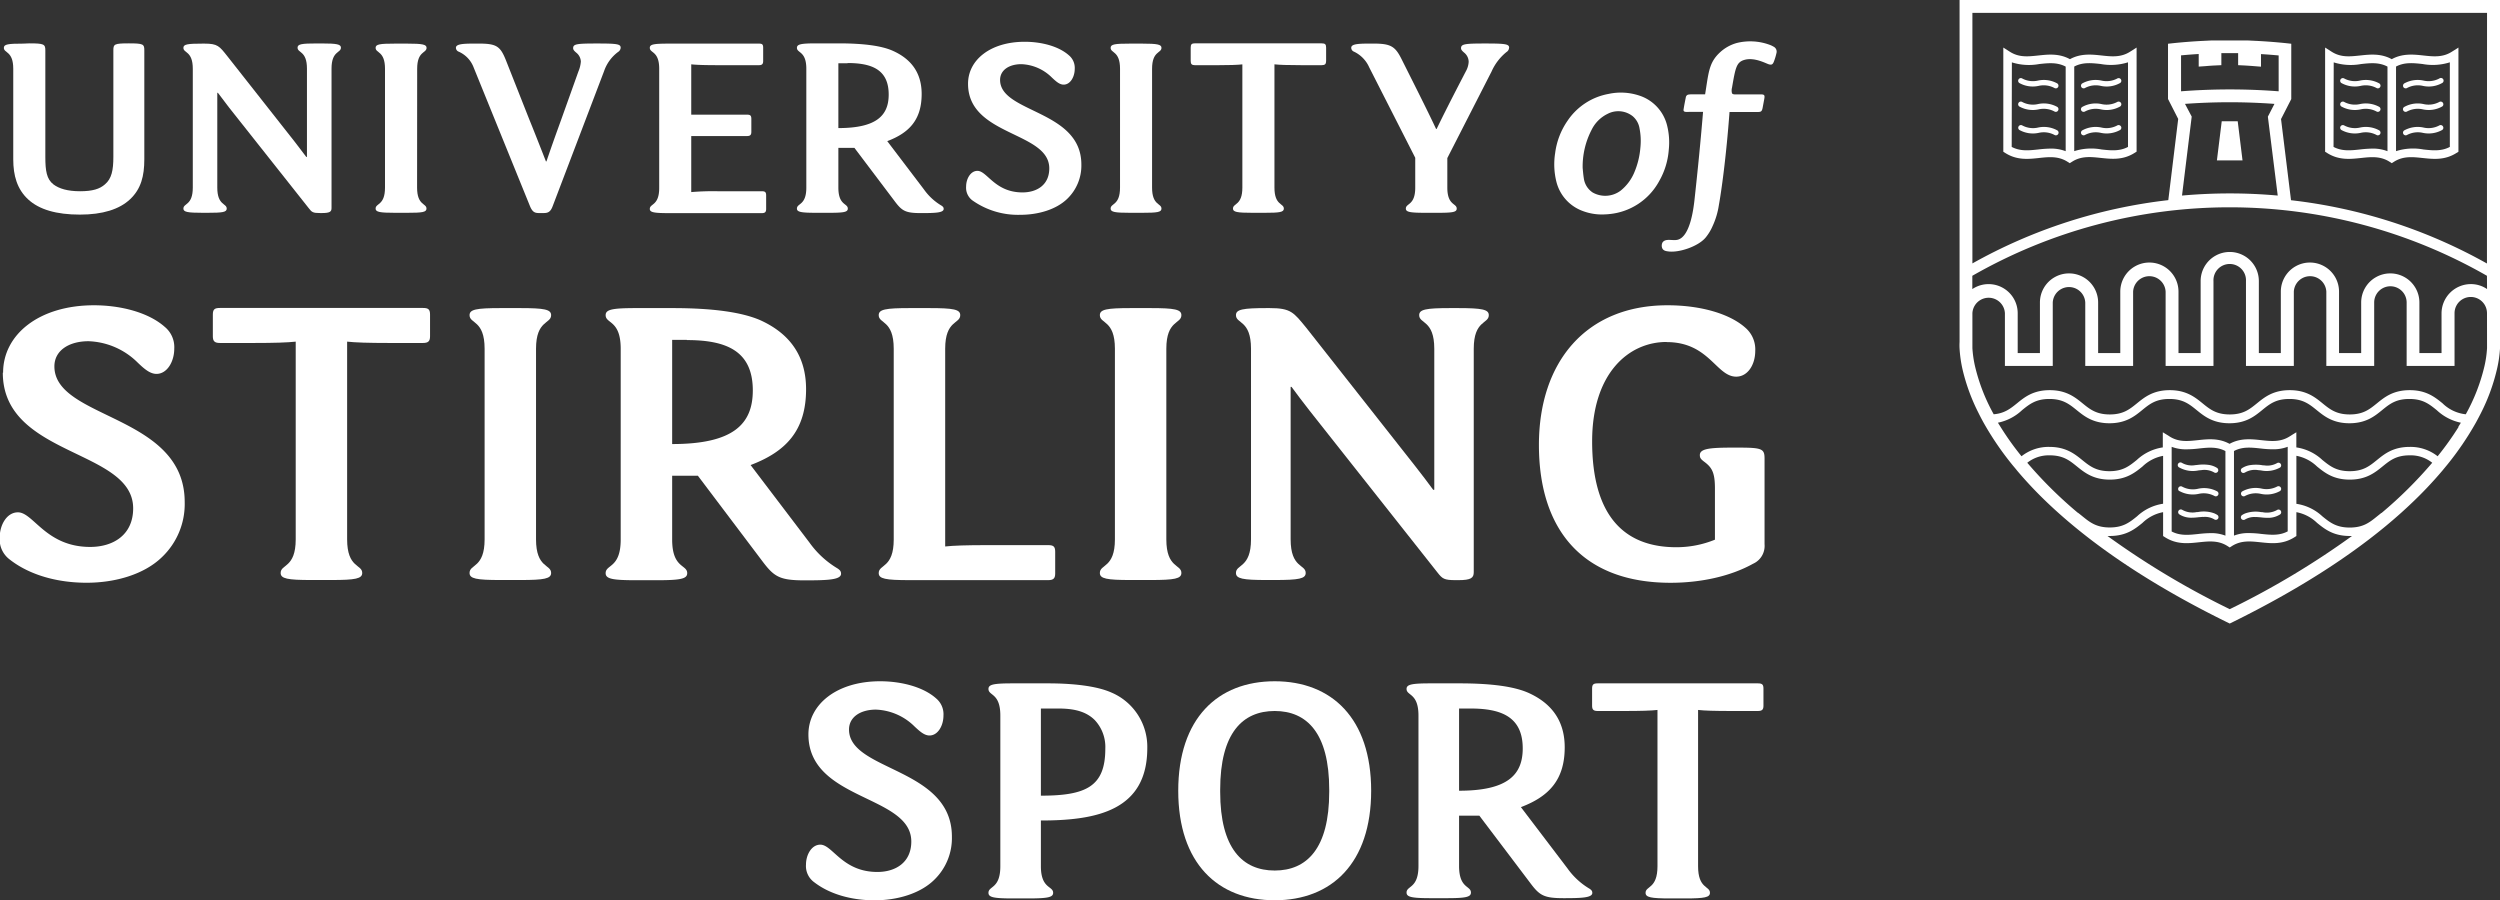
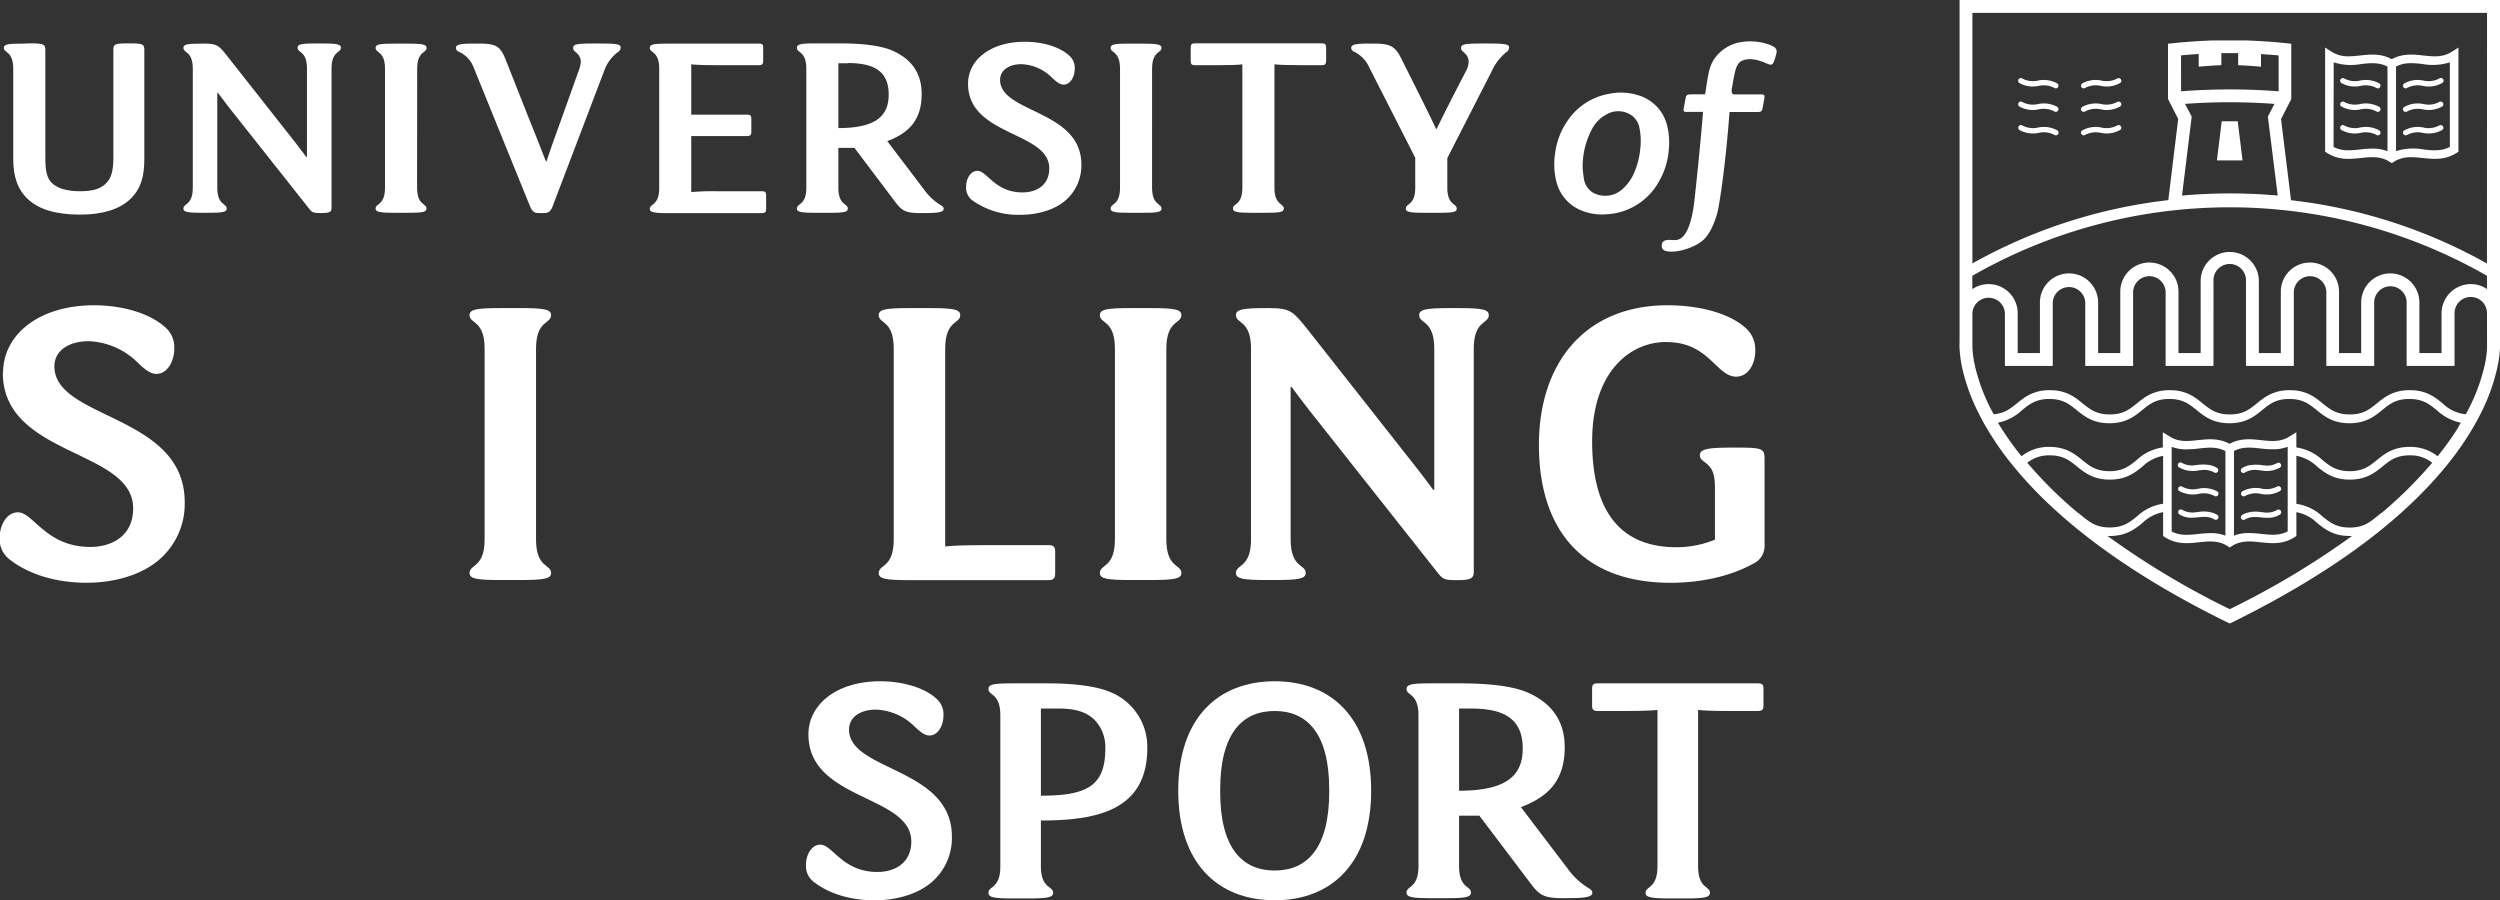
<svg xmlns="http://www.w3.org/2000/svg" id="Layer_1" data-name="Layer 1" viewBox="0 0 596.1 214.66">
  <rect x="0" y="0" width="596.1" height="214.66" fill="#333333" stroke="none" />
  <defs>
    <style>.cls-1{fill:#fff;}</style>
  </defs>
  <title>mono-reverse-logo</title>
  <path class="cls-1" d="M194.66,176.58c0-7.17,6.76-12.68,17.1-12.68,5,0,10.27,1.33,13.35,4.09a4.91,4.91,0,0,1,1.75,4.08c0,2.42-1.33,4.76-3.33,4.76-1.25,0-2.34-1-3.59-2.17a13.8,13.8,0,0,0-9.18-4c-3.67,0-6.42,1.75-6.42,4.75,0,10,24.53,9,24.53,25.53a13.82,13.82,0,0,1-4.26,10.35c-3.34,3.25-8.76,4.84-14.18,4.84s-10.68-1.42-14.43-4.34a4.75,4.75,0,0,1-1.92-4.17c0-2.34,1.33-4.76,3.42-4.76,2.92,0,5.25,6.51,13.6,6.51,4.34,0,8.09-2.26,8.09-7.26,0-11.18-24.53-9.68-24.53-25.53" transform="translate(-1.9 -1.46)" />
  <path class="cls-1" d="M250.09,191.18c10.76,0,15.36-2.17,15.36-11.18a9.38,9.38,0,0,0-2.51-6.84c-2.09-2.09-5-2.76-8.68-2.76h-4.17Zm1.67-26.78c5.76,0,11.51.58,15.1,2.17a14.06,14.06,0,0,1,8.6,13.26c0,14.86-12,17.27-25.37,17.27V208c0,5.42,2.92,4.67,2.92,6.34,0,1.08-1.25,1.34-6,1.34h-3.58c-4.59,0-5.84-.26-5.84-1.34,0-1.67,2.83-.92,2.83-6.34V172.07c0-5.42-2.83-4.67-2.83-6.34,0-1.08,1.25-1.33,5.84-1.33Z" transform="translate(-1.9 -1.46)" />
  <path class="cls-1" d="M318.84,190.26v-.5c0-13.52-5.34-18.77-13-18.77s-13,5.25-13,18.77v.5c0,13.52,5.34,18.77,13,18.77s13-5.25,13-18.77m-36-.25c0-17.27,9.42-26.11,23-26.11s23,8.84,23,26.11-9.42,26.11-23,26.11-23-8.84-23-26.11" transform="translate(-1.9 -1.46)" />
  <path class="cls-1" d="M352.55,170.41H349.8V190c11.51,0,15.18-3.75,15.18-10.09,0-7.51-5.09-9.51-12.43-9.51m12,23.52,11.1,14.6a17.17,17.17,0,0,0,5.25,4.84c.51.34.67.59.67,1,0,1.17-2.58,1.26-6.84,1.26-4.75,0-5.76-.67-8-3.68l-12.1-16H349.8v12c0,5.42,2.83,4.67,2.83,6.34,0,1.08-1.25,1.34-5.84,1.34h-3.67c-4.59,0-5.84-.26-5.84-1.34,0-1.67,2.84-.92,2.84-6.34V172.08c0-5.43-2.84-4.68-2.84-6.35,0-1.08,1.25-1.33,5.84-1.33h6.68c7.75,0,13.09.75,16.51,2.25,4.84,2.17,8.68,6,8.68,13,0,7.84-3.84,11.76-10.43,14.26" transform="translate(-1.9 -1.46)" />
  <path class="cls-1" d="M421.05,164.4c1,0,1.33.25,1.33,1.25v4.09c0,.92-.33,1.25-1.33,1.25h-6.26c-4.09,0-6.51-.08-8-.25V208c0,5.42,2.83,4.67,2.83,6.34,0,1.08-1.25,1.34-5.83,1.34h-3.67c-4.6,0-5.85-.26-5.85-1.34,0-1.67,2.84-.92,2.84-6.34V170.74c-1.5.17-3.92.25-8,.25h-6.26c-1,0-1.33-.33-1.33-1.25v-4.09c0-1,.33-1.25,1.33-1.25Z" transform="translate(-1.9 -1.46)" />
  <path class="cls-1" d="M2.64,90.32c0-9.09,8.57-16.07,21.67-16.07,6.35,0,13,1.69,16.91,5.18a6.25,6.25,0,0,1,2.23,5.18c0,3.07-1.7,6-4.24,6-1.58,0-3-1.27-4.54-2.75A17.45,17.45,0,0,0,23,82.82c-4.64,0-8.13,2.21-8.13,6,0,12.68,31.07,11.42,31.07,32.35a17.49,17.49,0,0,1-5.39,13.1c-4.23,4.13-11.1,6.14-18,6.14s-13.53-1.8-18.28-5.5a6,6,0,0,1-2.44-5.29c0-3,1.7-6,4.34-6,3.7,0,6.66,8.25,17.23,8.25,5.5,0,10.25-2.86,10.25-9.2,0-14.17-31.08-12.26-31.08-32.35" transform="translate(-1.9 -1.46)" />
-   <path class="cls-1" d="M102.75,74.89c1.27,0,1.69.32,1.69,1.58v5.18c0,1.16-.42,1.59-1.69,1.59H94.82c-5.18,0-8.24-.11-10.15-.32v47.15c0,6.87,3.6,5.92,3.6,8,0,1.37-1.59,1.69-7.4,1.69H76.22c-5.81,0-7.4-.32-7.4-1.69,0-2.11,3.59-1.16,3.59-8V82.92c-1.9.21-5,.32-10.14.32H54.34c-1.27,0-1.69-.43-1.69-1.59V76.47c0-1.26.42-1.58,1.69-1.58Z" transform="translate(-1.9 -1.46)" />
  <path class="cls-1" d="M129.71,130.07c0,6.87,3.6,5.92,3.6,8,0,1.37-1.59,1.69-7.4,1.69h-4.65c-5.82,0-7.4-.32-7.4-1.69,0-2.11,3.59-1.16,3.59-8V84.61c0-6.87-3.59-5.92-3.59-8,0-1.37,1.58-1.69,7.4-1.69h4.65c5.81,0,7.4.32,7.4,1.69,0,2.11-3.6,1.16-3.6,8Z" transform="translate(-1.9 -1.46)" />
-   <path class="cls-1" d="M165.66,82.5h-3.49v24.84c14.58,0,19.23-4.76,19.23-12.79,0-9.51-6.44-12-15.74-12m15.22,29.81,14.05,18.5a22.12,22.12,0,0,0,6.66,6.13c.64.42.85.74.85,1.27,0,1.47-3.28,1.58-8.67,1.58-6,0-7.29-.84-10.15-4.65l-15.32-20.3h-6.13v15.23c0,6.87,3.59,5.92,3.59,8,0,1.37-1.58,1.69-7.39,1.69h-4.66c-5.81,0-7.4-.32-7.4-1.69,0-2.11,3.59-1.16,3.59-8V84.61c0-6.87-3.59-5.92-3.59-8,0-1.37,1.59-1.69,7.4-1.69h8.46c9.83,0,16.59,1,20.93,2.85,6.12,2.75,11,7.61,11,16.49,0,9.94-4.87,14.91-13.21,18.08" transform="translate(-1.9 -1.46)" />
  <path class="cls-1" d="M251.81,131.44c1.27,0,1.69.32,1.69,1.59v5.18c0,1.16-.42,1.58-1.69,1.58h-33c-5.81,0-7.39-.32-7.39-1.69,0-2.11,3.58-1.16,3.58-8V84.61c0-6.87-3.58-5.92-3.58-8,0-1.37,1.58-1.69,7.39-1.69h4.66c5.81,0,7.39.32,7.39,1.69,0,2.11-3.59,1.16-3.59,8v47.15c1.9-.21,5-.32,10.14-.32Z" transform="translate(-1.9 -1.46)" />
  <path class="cls-1" d="M280,130.07c0,6.87,3.59,5.92,3.59,8,0,1.37-1.58,1.69-7.39,1.69h-4.65c-5.82,0-7.4-.32-7.4-1.69,0-2.11,3.59-1.16,3.59-8V84.61c0-6.87-3.59-5.92-3.59-8,0-1.37,1.58-1.69,7.4-1.69h4.65c5.81,0,7.39.32,7.39,1.69,0,2.11-3.59,1.16-3.59,8Z" transform="translate(-1.9 -1.46)" />
  <path class="cls-1" d="M343.89,118.23V84.61c0-6.87-3.6-5.92-3.6-8,0-1.37,1.59-1.69,7.4-1.69h1.8c5.81,0,7.4.32,7.4,1.69,0,2.11-3.59,1.16-3.59,8v53.28c0,1.37-.64,1.9-3.7,1.9H349c-2.75,0-3.17-.32-4.33-1.8L314.18,99.41c-1.47-1.9-3.27-4.23-4.33-5.71h-.21v36.37c0,6.87,3.59,5.92,3.59,8,0,1.37-1.58,1.69-7.4,1.69H304c-5.81,0-7.4-.32-7.4-1.69,0-2.11,3.59-1.16,3.59-8V84.61c0-6.87-3.59-5.92-3.59-8,0-1.37,1.59-1.69,7.4-1.69h.63c5.08,0,5.71,1,8.78,4.75l25.89,32.88c1.48,1.9,3.28,4.23,4.34,5.71Z" transform="translate(-1.9 -1.46)" />
  <path class="cls-1" d="M399.29,83c-9.1,0-17.76,7.5-17.76,23.68,0,17.75,7.61,25.26,20.08,25.26a24.25,24.25,0,0,0,9.2-1.8V117.91c0-3.81-.74-5-2.54-6.34-.85-.64-1.06-.95-1.06-1.59,0-1.48,2.12-1.79,7.61-1.79h1.7c5.59,0,6.12.31,6.12,2.64v20.4a4.65,4.65,0,0,1-2.74,4.65c-5.39,3-12.48,4.54-19.66,4.54-20.83,0-31.4-12.47-31.4-32.87,0-19.77,11.21-33.3,30.66-33.3,8.14,0,14.9,2.12,18.49,5.29a6.8,6.8,0,0,1,2.43,5.6c0,3.28-1.79,6.13-4.54,6.13-4.76,0-6.45-8.24-16.59-8.24" transform="translate(-1.9 -1.46)" />
  <path class="cls-1" d="M598,83h0V1.46H469.14V83a13.12,13.12,0,0,0,0,1.59,30.22,30.22,0,0,0,.75,5.13,46.28,46.28,0,0,0,3.76,10.2c.37.75.78,1.53,1.22,2.33a71.78,71.78,0,0,0,6.69,9.85c.42.53.85,1,1.3,1.58a97.88,97.88,0,0,0,7.37,7.79c.78.74,1.58,1.48,2.42,2.23,9.4,8.43,22.54,17.48,40.91,26.44,18.37-9,31.51-18,40.91-26.44.83-.75,1.64-1.49,2.41-2.23a96.32,96.32,0,0,0,7.38-7.79l1.3-1.58a71.63,71.63,0,0,0,6.68-9.85c.44-.8.85-1.58,1.23-2.33a46.17,46.17,0,0,0,3.75-10.2A29.45,29.45,0,0,0,598,84.6,13.12,13.12,0,0,0,598,83M497.35,123.74a101.15,101.15,0,0,1-12.07-11.94,8.24,8.24,0,0,1,5.36-1.77c3.22,0,4.74,1.24,6.51,2.67s3.86,3.12,7.8,3.12,6-1.66,7.8-3.12a9.58,9.58,0,0,1,4.92-2.55v11.42a11.57,11.57,0,0,0-6.21,3c-1.77,1.43-3.3,2.66-6.51,2.66s-4.74-1.23-6.51-2.66c-.35-.29-.71-.58-1.09-.86m36.21,23a195.76,195.76,0,0,1-29.15-17.45l.54,0c3.94,0,6-1.66,7.8-3.12a9.59,9.59,0,0,1,4.92-2.56v5.69l.47.3c2.78,1.76,5.48,1.47,8.09,1.19,2.37-.25,4.6-.49,6.78.89l.55.35.54-.35c2.18-1.38,4.42-1.14,6.78-.89,2.61.28,5.31.57,8.09-1.19l.48-.3v-5.69a9.66,9.66,0,0,1,4.93,2.56c1.81,1.46,3.85,3.12,7.79,3.12l.54,0a196.79,196.79,0,0,1-29.15,17.45m-13.85-18.57V108h0a9.44,9.44,0,0,0,3.29.6,26.39,26.39,0,0,0,3.22-.2c2.2-.24,4.28-.46,6.31.61v20.17a9.42,9.42,0,0,0-3-.6H529a29,29,0,0,0-3,.21c-2.19.23-4.27.46-6.3-.61m14.87,1V109c2-1.07,4.11-.85,6.3-.61a24.68,24.68,0,0,0,3.23.2,9.58,9.58,0,0,0,3.28-.6h0v20.17c-2,1.07-4.1.84-6.3.61a23.93,23.93,0,0,0-3.5-.2,9.37,9.37,0,0,0-3,.6m35.15-5.42-1.05.84c-1.77,1.43-3.29,2.66-6.51,2.66s-4.74-1.23-6.51-2.66a11.53,11.53,0,0,0-6.21-3V110.14a9.73,9.73,0,0,1,4.93,2.56c1.81,1.46,3.85,3.12,7.79,3.12s6-1.66,7.8-3.12,3.29-2.67,6.51-2.67a8.24,8.24,0,0,1,5.36,1.77,101.72,101.72,0,0,1-12.11,12m18.4-20.55a71.94,71.94,0,0,1-5,7,10.41,10.41,0,0,0-6.66-2.23c-3.94,0-6,1.66-7.8,3.12s-3.29,2.67-6.51,2.67-4.74-1.24-6.51-2.67a11.53,11.53,0,0,0-6.21-3v-3.61l-1,.61-.6.38c-2.18,1.39-4.41,1.15-6.78.89s-5-.53-7.54.88c-2.59-1.41-5.1-1.14-7.55-.88s-4.6.5-6.77-.89l-.6-.38-1-.61v3.61a11.56,11.56,0,0,0-6.21,3c-1.77,1.43-3.3,2.67-6.51,2.67s-4.74-1.24-6.51-2.67-3.86-3.12-7.8-3.12a10.37,10.37,0,0,0-6.66,2.23,68.68,68.68,0,0,1-5-7l-.63-1a11.77,11.77,0,0,0,5.77-3c1.77-1.43,3.3-2.66,6.51-2.66s4.74,1.23,6.51,2.66,3.86,3.13,7.8,3.13,6-1.66,7.8-3.13,3.29-2.66,6.51-2.66,4.74,1.23,6.5,2.66,3.86,3.13,7.8,3.13,6-1.66,7.8-3.13,3.29-2.66,6.51-2.66,4.74,1.23,6.51,2.66,3.85,3.13,7.79,3.13,6-1.66,7.8-3.13,3.29-2.66,6.51-2.66,4.74,1.23,6.51,2.66a11.87,11.87,0,0,0,5.76,3l-.62,1M594.91,83v1.48a25.76,25.76,0,0,1-.61,4.26,44.46,44.46,0,0,1-4.46,11.5,9.28,9.28,0,0,1-5.56-2.63c-1.81-1.46-3.86-3.12-7.8-3.12s-6,1.66-7.8,3.12-3.29,2.67-6.51,2.67-4.74-1.23-6.51-2.67-3.85-3.12-7.79-3.12-6,1.66-7.8,3.12-3.29,2.67-6.51,2.67-4.74-1.23-6.51-2.67-3.86-3.12-7.79-3.12-6,1.66-7.8,3.12-3.3,2.67-6.51,2.67-4.74-1.23-6.51-2.67-3.86-3.12-7.8-3.12-6,1.66-7.79,3.12c-1.59,1.29-3,2.41-5.57,2.63a44.48,44.48,0,0,1-4.47-11.51,26.66,26.66,0,0,1-.61-4.25V76.14a3.88,3.88,0,0,1,7.75,0V88.71h11.41V73.59a3.88,3.88,0,0,1,7.75,0V88.71h11.41V71a3.88,3.88,0,0,1,7.75,0V88.71h11.41V68.48a3.88,3.88,0,1,1,7.75,0V88.71h11.41V71a3.88,3.88,0,0,1,7.75,0V88.71H568V73.59a3.87,3.87,0,0,1,7.74,0V88.71h11.42V76.14a3.87,3.87,0,1,1,7.74,0Zm0-12.62A6.86,6.86,0,0,0,591,69.2a7,7,0,0,0-6.94,6.94v9.51h-5.28V73.59a6.94,6.94,0,0,0-13.88,0V85.65h-5.28V71a6.94,6.94,0,1,0-13.88,0V85.65H540.5V68.48a6.94,6.94,0,0,0-13.88,0V85.65h-5.28V71a6.94,6.94,0,0,0-13.88,0V85.65h-5.28V73.59a6.94,6.94,0,0,0-13.88,0V85.65H483V76.14a6.94,6.94,0,0,0-10.82-5.75V67.22a123.43,123.43,0,0,1,122.71,0ZM527.79,17.23c.73-.07,1.49-.12,2.32-.16l1.45-.07V14.13c1.36,0,2.61,0,4,0V17l1.46.07c.85.05,1.61.1,2.33.16l1.66.13v-3c1.39.08,2.8.19,4.21.32v8.55c-3.89-.3-7.79-.45-11.63-.45s-7.75.15-11.64.45V14.66c1.41-.13,2.81-.24,4.21-.32v3Zm-4.9,9c3.56-.26,7.14-.39,10.67-.39s7.09.13,10.66.39l-1.57,3.05L545,48.09c-3.8-.34-7.63-.51-11.41-.51s-7.6.17-11.41.51l2.31-18.83Zm72,38.06a124.12,124.12,0,0,0-46.72-15.09l-2.38-19.35,2.44-4.77V11.89l-1.37-.15c-2.47-.25-4.94-.44-7.37-.55l-1.6-.08h0l-.8,0c-1.26,0-2.42,0-3.56,0s-2.3,0-3.56,0l-.8,0h0l-1.6.08c-2.42.11-4.9.3-7.36.55l-1.37.15V25.06l2.43,4.76-2.36,19.36A124.17,124.17,0,0,0,472.2,64.27V4.53H594.91Z" transform="translate(-1.9 -1.46)" />
  <path class="cls-1" d="M564.87,39.13c2.36-.25,4.6-.49,6.78.89l.54.35.55-.35c2.18-1.38,4.41-1.14,6.78-.89,2.61.28,5.31.57,8.09-1.19l.48-.3V12.8l-1.58,1c-2.17,1.39-4.41,1.15-6.77.89s-5-.53-7.55.88c-2.58-1.41-5.1-1.14-7.54-.88s-4.6.5-6.78-.89l-1.57-1V37.64l.48.3c2.78,1.76,5.48,1.47,8.09,1.19m8.34-21.8c2-1.07,4.12-.85,6.31-.61a13.47,13.47,0,0,0,6.52-.4V36.49c-2,1.07-4.11.85-6.3.61a13.39,13.39,0,0,0-6.53.4Zm-14.86-1a13.47,13.47,0,0,0,6.52.4c2.19-.24,4.27-.46,6.3.61V37.51a9.59,9.59,0,0,0-3.56-.62,29,29,0,0,0-3,.21c-2.19.24-4.28.46-6.3-.61Z" transform="translate(-1.9 -1.46)" />
  <path class="cls-1" d="M560.19,21.26a6.56,6.56,0,0,0,4.58.68,5.45,5.45,0,0,1,3.76.49.61.61,0,0,0,.34.1.64.64,0,0,0,.54-.29.65.65,0,0,0-.19-.89,6.64,6.64,0,0,0-4.59-.68,5.41,5.41,0,0,1-3.76-.49.64.64,0,0,0-.88.2.64.64,0,0,0,.2.88" transform="translate(-1.9 -1.46)" />
  <path class="cls-1" d="M560.19,26.86a6.56,6.56,0,0,0,4.58.68,5.45,5.45,0,0,1,3.76.49.61.61,0,0,0,.34.1.62.62,0,0,0,.54-.3.64.64,0,0,0-.19-.88,6.64,6.64,0,0,0-4.59-.68,5.41,5.41,0,0,1-3.76-.49.64.64,0,0,0-.88.2.64.64,0,0,0,.2.88" transform="translate(-1.9 -1.46)" />
  <path class="cls-1" d="M564.77,33.14a5.45,5.45,0,0,1,3.76.49.64.64,0,0,0,.88-.19.65.65,0,0,0-.2-.89,6.59,6.59,0,0,0-4.57-.68,5.43,5.43,0,0,1-3.77-.49.65.65,0,0,0-.88.2.63.63,0,0,0,.2.88,6.61,6.61,0,0,0,4.58.68" transform="translate(-1.9 -1.46)" />
  <path class="cls-1" d="M579.62,33.14a6.61,6.61,0,0,0,4.58-.68.63.63,0,0,0,.19-.88.64.64,0,0,0-.88-.2,5.39,5.39,0,0,1-3.76.49,6.62,6.62,0,0,0-4.58.68.64.64,0,0,0,.35,1.18.63.63,0,0,0,.34-.1,5.45,5.45,0,0,1,3.76-.49" transform="translate(-1.9 -1.46)" />
  <path class="cls-1" d="M575.52,28.13a.63.63,0,0,0,.34-.1,5.45,5.45,0,0,1,3.76-.49,6.56,6.56,0,0,0,4.58-.68.63.63,0,0,0,.19-.88.64.64,0,0,0-.88-.2,5.39,5.39,0,0,1-3.76.49,6.57,6.57,0,0,0-4.58.69.63.63,0,0,0,.35,1.17" transform="translate(-1.9 -1.46)" />
  <path class="cls-1" d="M575.52,22.53a.63.63,0,0,0,.34-.1,5.45,5.45,0,0,1,3.76-.49,6.51,6.51,0,0,0,4.58-.68.64.64,0,1,0-.69-1.07,5.45,5.45,0,0,1-3.76.48,6.62,6.62,0,0,0-4.58.68.67.67,0,0,0-.2.89.65.65,0,0,0,.55.29" transform="translate(-1.9 -1.46)" />
-   <path class="cls-1" d="M488.08,39.13c2.37-.25,4.6-.49,6.78.89l.55.35L496,40c2.18-1.38,4.41-1.14,6.78-.89,2.61.28,5.31.57,8.09-1.19l.48-.3V12.8l-1.57,1c-2.18,1.39-4.41,1.15-6.78.89s-5-.53-7.54.88c-2.59-1.41-5.11-1.14-7.55-.88s-4.6.5-6.77-.89l-1.57-1V37.64l.47.3c2.78,1.76,5.48,1.47,8.09,1.19m8.35-21.8c2-1.07,4.11-.85,6.3-.61a13.6,13.6,0,0,0,6.52-.4V36.49c-2,1.07-4.11.85-6.3.61a13.35,13.35,0,0,0-6.52.4Zm-14.87-1a13.47,13.47,0,0,0,6.52.4c2.2-.24,4.28-.46,6.31.61V37.51a9.67,9.67,0,0,0-3.57-.62,29,29,0,0,0-3,.21c-2.19.24-4.27.46-6.3-.61Z" transform="translate(-1.9 -1.46)" />
  <path class="cls-1" d="M483.4,21.26a6.56,6.56,0,0,0,4.58.68,5.45,5.45,0,0,1,3.76.49.63.63,0,0,0,.34.1.62.62,0,0,0,.54-.29.65.65,0,0,0-.19-.89,6.61,6.61,0,0,0-4.58-.68,5.39,5.39,0,0,1-3.76-.49.63.63,0,0,0-.88.2.64.64,0,0,0,.19.88" transform="translate(-1.9 -1.46)" />
  <path class="cls-1" d="M483.4,26.86a6.56,6.56,0,0,0,4.58.68,5.45,5.45,0,0,1,3.76.49.63.63,0,0,0,.34.1.61.61,0,0,0,.54-.3.64.64,0,0,0-.19-.88,6.61,6.61,0,0,0-4.58-.68,5.39,5.39,0,0,1-3.76-.49.63.63,0,0,0-.88.2.64.64,0,0,0,.19.88" transform="translate(-1.9 -1.46)" />
  <path class="cls-1" d="M488,33.14a5.45,5.45,0,0,1,3.76.49.63.63,0,0,0,.34.1.64.64,0,0,0,.35-1.18,6.62,6.62,0,0,0-4.58-.68,5.39,5.39,0,0,1-3.76-.49.64.64,0,0,0-.88.2.63.63,0,0,0,.19.88,6.61,6.61,0,0,0,4.58.68" transform="translate(-1.9 -1.46)" />
  <path class="cls-1" d="M502.83,33.14a6.61,6.61,0,0,0,4.58-.68.63.63,0,0,0,.2-.88.66.66,0,0,0-.89-.2,5.39,5.39,0,0,1-3.76.49,6.59,6.59,0,0,0-4.57.68.65.65,0,0,0-.2.89.64.64,0,0,0,.88.19,5.46,5.46,0,0,1,3.76-.49" transform="translate(-1.9 -1.46)" />
  <path class="cls-1" d="M498.73,28.13a.63.63,0,0,0,.34-.1,5.45,5.45,0,0,1,3.76-.49,6.51,6.51,0,0,0,4.58-.68.63.63,0,0,0,.2-.88.66.66,0,0,0-.89-.2,5.39,5.39,0,0,1-3.76.49,6.54,6.54,0,0,0-4.57.69.63.63,0,0,0,.34,1.17" transform="translate(-1.9 -1.46)" />
  <path class="cls-1" d="M498.73,22.53a.63.63,0,0,0,.34-.1,5.45,5.45,0,0,1,3.76-.49,6.51,6.51,0,0,0,4.58-.68.63.63,0,0,0,.2-.88.64.64,0,0,0-.89-.19,5.45,5.45,0,0,1-3.76.48,6.59,6.59,0,0,0-4.57.68.65.65,0,0,0-.2.89.64.64,0,0,0,.54.29" transform="translate(-1.9 -1.46)" />
  <path class="cls-1" d="M536.61,39.72l-1.15-9.35h-3.81L530.5,39.7l2.71,0c1.13,0,2.27,0,3.4,0" transform="translate(-1.9 -1.46)" />
  <path class="cls-1" d="M521.55,112.94a6.59,6.59,0,0,0,4.59.68l.71-.07a4.71,4.71,0,0,1,3,.56.59.59,0,0,0,.34.1.63.63,0,0,0,.54-.3.59.59,0,0,0,.07-.5.64.64,0,0,0-.27-.38,5,5,0,0,0-2-.72,9.93,9.93,0,0,0-2.62,0l-.59.06a4.73,4.73,0,0,1-3.17-.55.64.64,0,0,0-.69,1.08" transform="translate(-1.9 -1.46)" />
  <path class="cls-1" d="M521.55,118.54a6.64,6.64,0,0,0,4.59.68,5.46,5.46,0,0,1,3.76.49.59.59,0,0,0,.34.1.64.64,0,0,0,.34-1.18A6.61,6.61,0,0,0,526,118a5.39,5.39,0,0,1-3.76-.49.64.64,0,0,0-.69,1.08" transform="translate(-1.9 -1.46)" />
  <path class="cls-1" d="M527.21,124.73a4.34,4.34,0,0,1,2.69.58.59.59,0,0,0,.34.1.67.67,0,0,0,.54-.29.65.65,0,0,0-.2-.89,6.43,6.43,0,0,0-.68-.36,7.35,7.35,0,0,0-3.9-.32l-.26,0a5,5,0,0,1-3.5-.52.63.63,0,0,0-.88.2.61.61,0,0,0-.09.45.43.43,0,0,0,.05.16.67.67,0,0,0,.23.27,5.18,5.18,0,0,0,2.56.79,13.24,13.24,0,0,0,2-.11l1.08-.09" transform="translate(-1.9 -1.46)" />
  <path class="cls-1" d="M539.91,124.73l1.07.09a13.38,13.38,0,0,0,2,.11,5.25,5.25,0,0,0,2.55-.79.62.62,0,0,0,.24-.27.75.75,0,0,0,.05-.16.66.66,0,0,0-.09-.45.63.63,0,0,0-.88-.2,5,5,0,0,1-3.5.52l-.26,0a7.35,7.35,0,0,0-3.9.32,4.94,4.94,0,0,0-.68.36.65.65,0,0,0-.2.89.66.66,0,0,0,.54.29.59.59,0,0,0,.34-.1,4.32,4.32,0,0,1,2.69-.58" transform="translate(-1.9 -1.46)" />
  <path class="cls-1" d="M536.88,119.81a.61.61,0,0,0,.34-.1,5.45,5.45,0,0,1,3.76-.49,6.56,6.56,0,0,0,4.58-.68.64.64,0,0,0-.68-1.08,5.46,5.46,0,0,1-3.76.49,6.61,6.61,0,0,0-4.58.68.64.64,0,0,0-.2.88.62.62,0,0,0,.54.3" transform="translate(-1.9 -1.46)" />
  <path class="cls-1" d="M536.88,114.21a.61.61,0,0,0,.34-.1,4.67,4.67,0,0,1,3.06-.56l.7.07a6.61,6.61,0,0,0,4.58-.68.64.64,0,0,0-.68-1.08,4.73,4.73,0,0,1-3.17.55c-.2,0-.39,0-.59-.06a9.86,9.86,0,0,0-2.61,0,5,5,0,0,0-2,.72.64.64,0,0,0-.2.89.64.64,0,0,0,.54.29" transform="translate(-1.9 -1.46)" />
  <path class="cls-1" d="M384.09,52.6a13,13,0,0,1-5.49-1.11A10,10,0,0,1,373,44.77a17.13,17.13,0,0,1-.29-6.8,17.35,17.35,0,0,1,3-7.78,15,15,0,0,1,9.7-6.33,13.89,13.89,0,0,1,7.48.43,10,10,0,0,1,6.54,7.2,16.61,16.61,0,0,1,.37,5.71,17.62,17.62,0,0,1-2.29,7.45,15.13,15.13,0,0,1-11.95,7.86c-.5.06-1,.07-1.49.09m-4.79-11c.05.5.11,1.42.26,2.33a4.8,4.8,0,0,0,2.12,3.43,6.1,6.1,0,0,0,6.7-.47,11,11,0,0,0,3.17-4.19,19,19,0,0,0,1.5-6,15.25,15.25,0,0,0-.2-4.62,4.79,4.79,0,0,0-1.64-2.92,5.52,5.52,0,0,0-6-.54,8.29,8.29,0,0,0-3.81,3.84,19,19,0,0,0-2.11,9.12m35-13.42c.15,0,6,0,6.84,0,.73,0,.91-.22,1.06-.94l.39-2.11c.19-1,.05-1.15-.95-1.15h-5.9c-.08,0-.62.07-.83-.26a2.58,2.58,0,0,1,0-1.33c.82-4.75,1.05-6.06,2.92-6.62,2.43-.73,5.27.9,5.91,1.06s.87,0,1.12-.57a14,14,0,0,0,.64-2.09,1.32,1.32,0,0,0-.71-1.58,5.32,5.32,0,0,0-1-.46,13.35,13.35,0,0,0-7.74-.4,9.74,9.74,0,0,0-4,2.23c-2.33,2.17-2.65,4.15-3.28,8.27-.13.86-.27,1.74-.27,1.74h-3.25a4.32,4.32,0,0,0-.62.05.77.77,0,0,0-.73.64c-.19.95-.38,1.9-.53,2.86-.08.43.07.59.51.64a4.48,4.48,0,0,0,.73,0l3.32,0h1" transform="translate(-1.9 -1.46)" />
  <path class="cls-1" d="M414.3,28c-.81,11.07-2,19.36-2.55,22.35a18.34,18.34,0,0,1-1.49,5,11.5,11.5,0,0,1-1.65,2.73c-1.74,2.13-6.38,3.69-8.92,3.33-.42-.06-1.21-.11-1.48-.85a1.66,1.66,0,0,1,.11-1.3c.75-1.05,2.34-.34,3.58-.63,3-.72,3.79-7.47,4-9.2.8-7.24,1.53-14.57,2.15-22.18Z" transform="translate(-1.9 -1.46)" />
  <path class="cls-1" d="M8.89,11.8c3.49,0,3.82.2,3.82,1.65V38.88c0,3.37.33,5.28,1.91,6.53C16,46.46,18.05,47.06,21,47.06s4.68-.53,5.93-1.65c1.58-1.32,2-3.36,2-6.53V13.45c0-1.45.2-1.65,3.69-1.65s3.69.2,3.69,1.65v26c0,4-.79,7.05-3.36,9.49s-6.59,3.69-12,3.69c-5.6,0-9.69-1.19-12.33-3.62S5.06,43.3,5.06,39.48V17.86c0-4.28-2.24-3.69-2.24-5,0-.85,1-1,4.62-1Z" transform="translate(-1.9 -1.46)" />
  <path class="cls-1" d="M75.09,38.82v-21c0-4.28-2.24-3.69-2.24-5,0-.85,1-1,4.61-1h1.12c3.63,0,4.61.2,4.61,1,0,1.32-2.24.73-2.24,5V51.08c0,.85-.39,1.18-2.31,1.18h-.39c-1.71,0-2-.19-2.7-1.12l-19-24c-.92-1.19-2-2.64-2.7-3.56h-.14V46.2c0,4.28,2.25,3.69,2.25,5,0,.86-1,1-4.62,1H50.24c-3.62,0-4.61-.19-4.61-1,0-1.32,2.24-.73,2.24-5V17.86c0-4.28-2.24-3.69-2.24-5,0-.85,1-1,4.61-1h.4c3.16,0,3.56.59,5.47,3l16.14,20.5c.93,1.19,2,2.64,2.71,3.56Z" transform="translate(-1.9 -1.46)" />
  <path class="cls-1" d="M101.35,46.2c0,4.28,2.24,3.69,2.24,5,0,.86-1,1-4.61,1h-2.9c-3.63,0-4.62-.19-4.62-1,0-1.32,2.24-.73,2.24-5V17.86c0-4.28-2.24-3.69-2.24-5,0-.85,1-1,4.62-1H99c3.62,0,4.61.2,4.61,1,0,1.32-2.24.73-2.24,5Z" transform="translate(-1.9 -1.46)" />
  <path class="cls-1" d="M139.81,18.52a7.69,7.69,0,0,0,.59-2.37A2.86,2.86,0,0,0,139.28,14c-.53-.46-.72-.72-.72-1.05,0-1,.85-1.12,5.66-1.12s5.67.13,5.67,1a1.25,1.25,0,0,1-.59,1,9.53,9.53,0,0,0-3.37,4.61L133.68,50.62c-.53,1.44-1.19,1.64-2.18,1.64h-1.05c-1,0-1.58-.2-2.18-1.64L114.83,17.53a6.68,6.68,0,0,0-3.56-3.75,1,1,0,0,1-.66-.93c0-1,2.11-1,5.28-1,4.34,0,5.27.53,6.65,4l5.53,14c1,2.44,2.84,7.12,4,10.09h.13c1.25-3.7,2.18-6.27,3.56-10.09Z" transform="translate(-1.9 -1.46)" />
  <path class="cls-1" d="M166.72,47.26a61.67,61.67,0,0,1,6.33-.2h10.48c.79,0,1.05.2,1.05,1v3.22c0,.73-.26,1-1.05,1H161.45c-3.62,0-4.61-.19-4.61-1,0-1.32,2.24-.73,2.24-5V17.86c0-4.28-2.24-3.69-2.24-5,0-.85,1-1,4.61-1h21.42c.79,0,1,.2,1,1V16c0,.72-.26,1-1,1h-9.82c-3.23,0-5.14-.07-6.33-.2v12H180c.79,0,1.05.2,1.05,1v3.1c0,.72-.26,1-1.05,1H166.72Z" transform="translate(-1.9 -1.46)" />
  <path class="cls-1" d="M213.47,35.13l8.76,11.53a13.53,13.53,0,0,0,4.16,3.83c.39.26.52.46.52.78,0,.93-2,1-5.4,1-3.76,0-4.55-.52-6.33-2.9l-9.55-12.65H201.8V46.2c0,4.29,2.25,3.69,2.25,5,0,.86-1,1-4.62,1h-2.9c-3.62,0-4.61-.19-4.61-1,0-1.32,2.24-.72,2.24-5V17.86c0-4.28-2.24-3.69-2.24-5,0-.86,1-1.06,4.61-1.06h5.27c6.13,0,10.35.59,13,1.78,3.82,1.71,6.86,4.74,6.86,10.28,0,6.2-3,9.29-8.24,11.27M204,16.55H201.8V32c9.1,0,12-3,12-8,0-5.93-4-7.51-9.82-7.51" transform="translate(-1.9 -1.46)" />
  <path class="cls-1" d="M232.72,21.42c0-5.67,5.34-10,13.51-10,4,0,8.1,1.06,10.54,3.23a3.9,3.9,0,0,1,1.39,3.23c0,1.91-1.06,3.76-2.64,3.76-1,0-1.85-.79-2.83-1.71a10.89,10.89,0,0,0-7.25-3.17c-2.9,0-5.08,1.39-5.08,3.76,0,7.91,19.38,7.12,19.38,20.17a11,11,0,0,1-3.36,8.17c-2.64,2.57-6.92,3.82-11.21,3.82a18.85,18.85,0,0,1-11.4-3.43,3.75,3.75,0,0,1-1.51-3.29c0-1.85,1.05-3.76,2.7-3.76,2.31,0,4.15,5.14,10.74,5.14,3.43,0,6.39-1.78,6.39-5.73,0-8.83-19.37-7.65-19.37-20.17" transform="translate(-1.9 -1.46)" />
  <path class="cls-1" d="M276.6,46.2c0,4.28,2.24,3.69,2.24,5,0,.86-1,1-4.61,1h-2.9c-3.62,0-4.61-.19-4.61-1,0-1.32,2.24-.73,2.24-5V17.86c0-4.28-2.24-3.69-2.24-5,0-.85,1-1,4.61-1h2.9c3.63,0,4.61.2,4.61,1,0,1.32-2.24.73-2.24,5Z" transform="translate(-1.9 -1.46)" />
  <path class="cls-1" d="M317.05,11.8c.78,0,1.05.2,1.05,1V16c0,.72-.27,1-1.05,1H312.1c-3.23,0-5.14-.07-6.32-.2V46.2c0,4.28,2.24,3.69,2.24,5,0,.86-1,1-4.62,1h-2.9c-3.62,0-4.61-.19-4.61-1,0-1.32,2.24-.73,2.24-5V16.81c-1.18.13-3.1.2-6.33.2h-4.94c-.79,0-1.05-.27-1.05-1V12.79c0-.79.26-1,1.05-1Z" transform="translate(-1.9 -1.46)" />
  <path class="cls-1" d="M361.72,12.85a1.25,1.25,0,0,1-.59,1,12.42,12.42,0,0,0-3.56,4.62L347,39.15V46.2c0,4.28,2.24,3.69,2.24,5,0,.86-1,1-4.61,1h-2.9c-3.63,0-4.62-.19-4.62-1,0-1.32,2.24-.73,2.24-5V39.08L328.38,17.53a7.5,7.5,0,0,0-3.63-3.75,1,1,0,0,1-.66-.93c0-1,2-1,5.27-1,4.35,0,5.28.72,6.92,4.09l3.17,6.32c1.58,3.16,3.36,6.72,4.87,9.95h.13c1.39-2.89,3.1-6.26,5-9.95l1.91-3.69a5.24,5.24,0,0,0,.73-2.37A2.86,2.86,0,0,0,351,14c-.53-.46-.73-.72-.73-1.05,0-1,.93-1.12,5.74-1.12s5.73.13,5.73,1" transform="translate(-1.9 -1.46)" />
</svg>